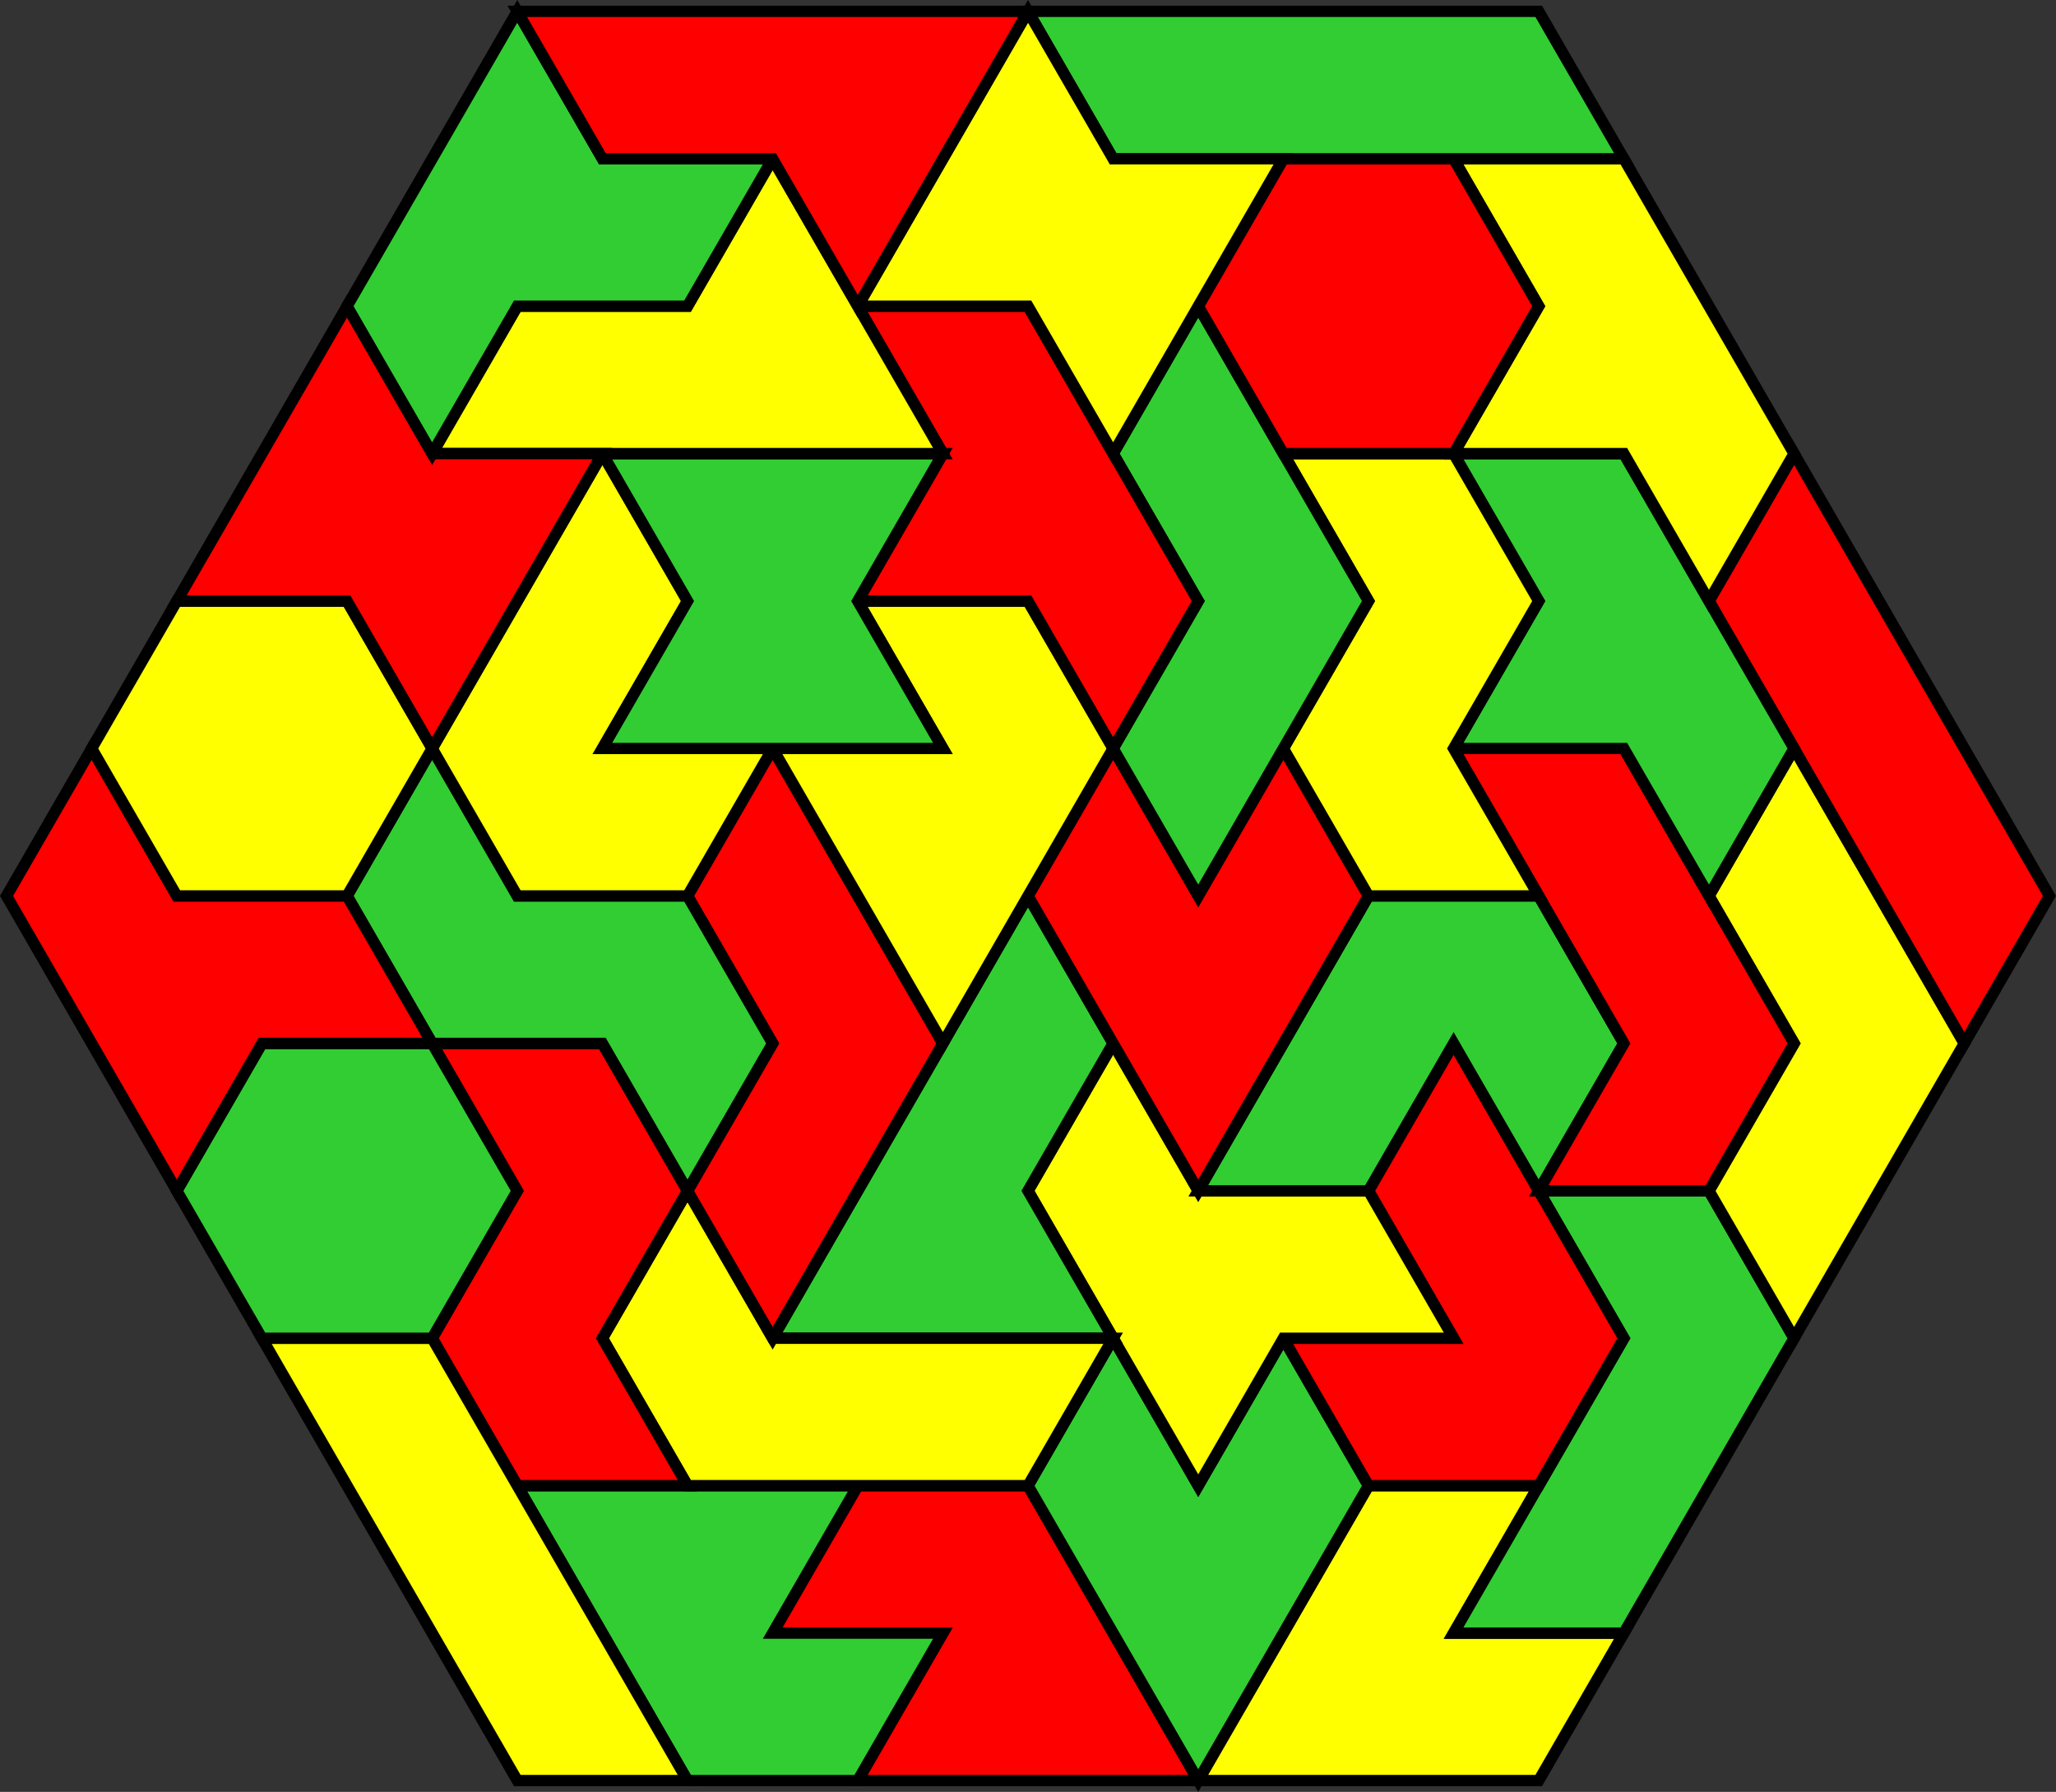
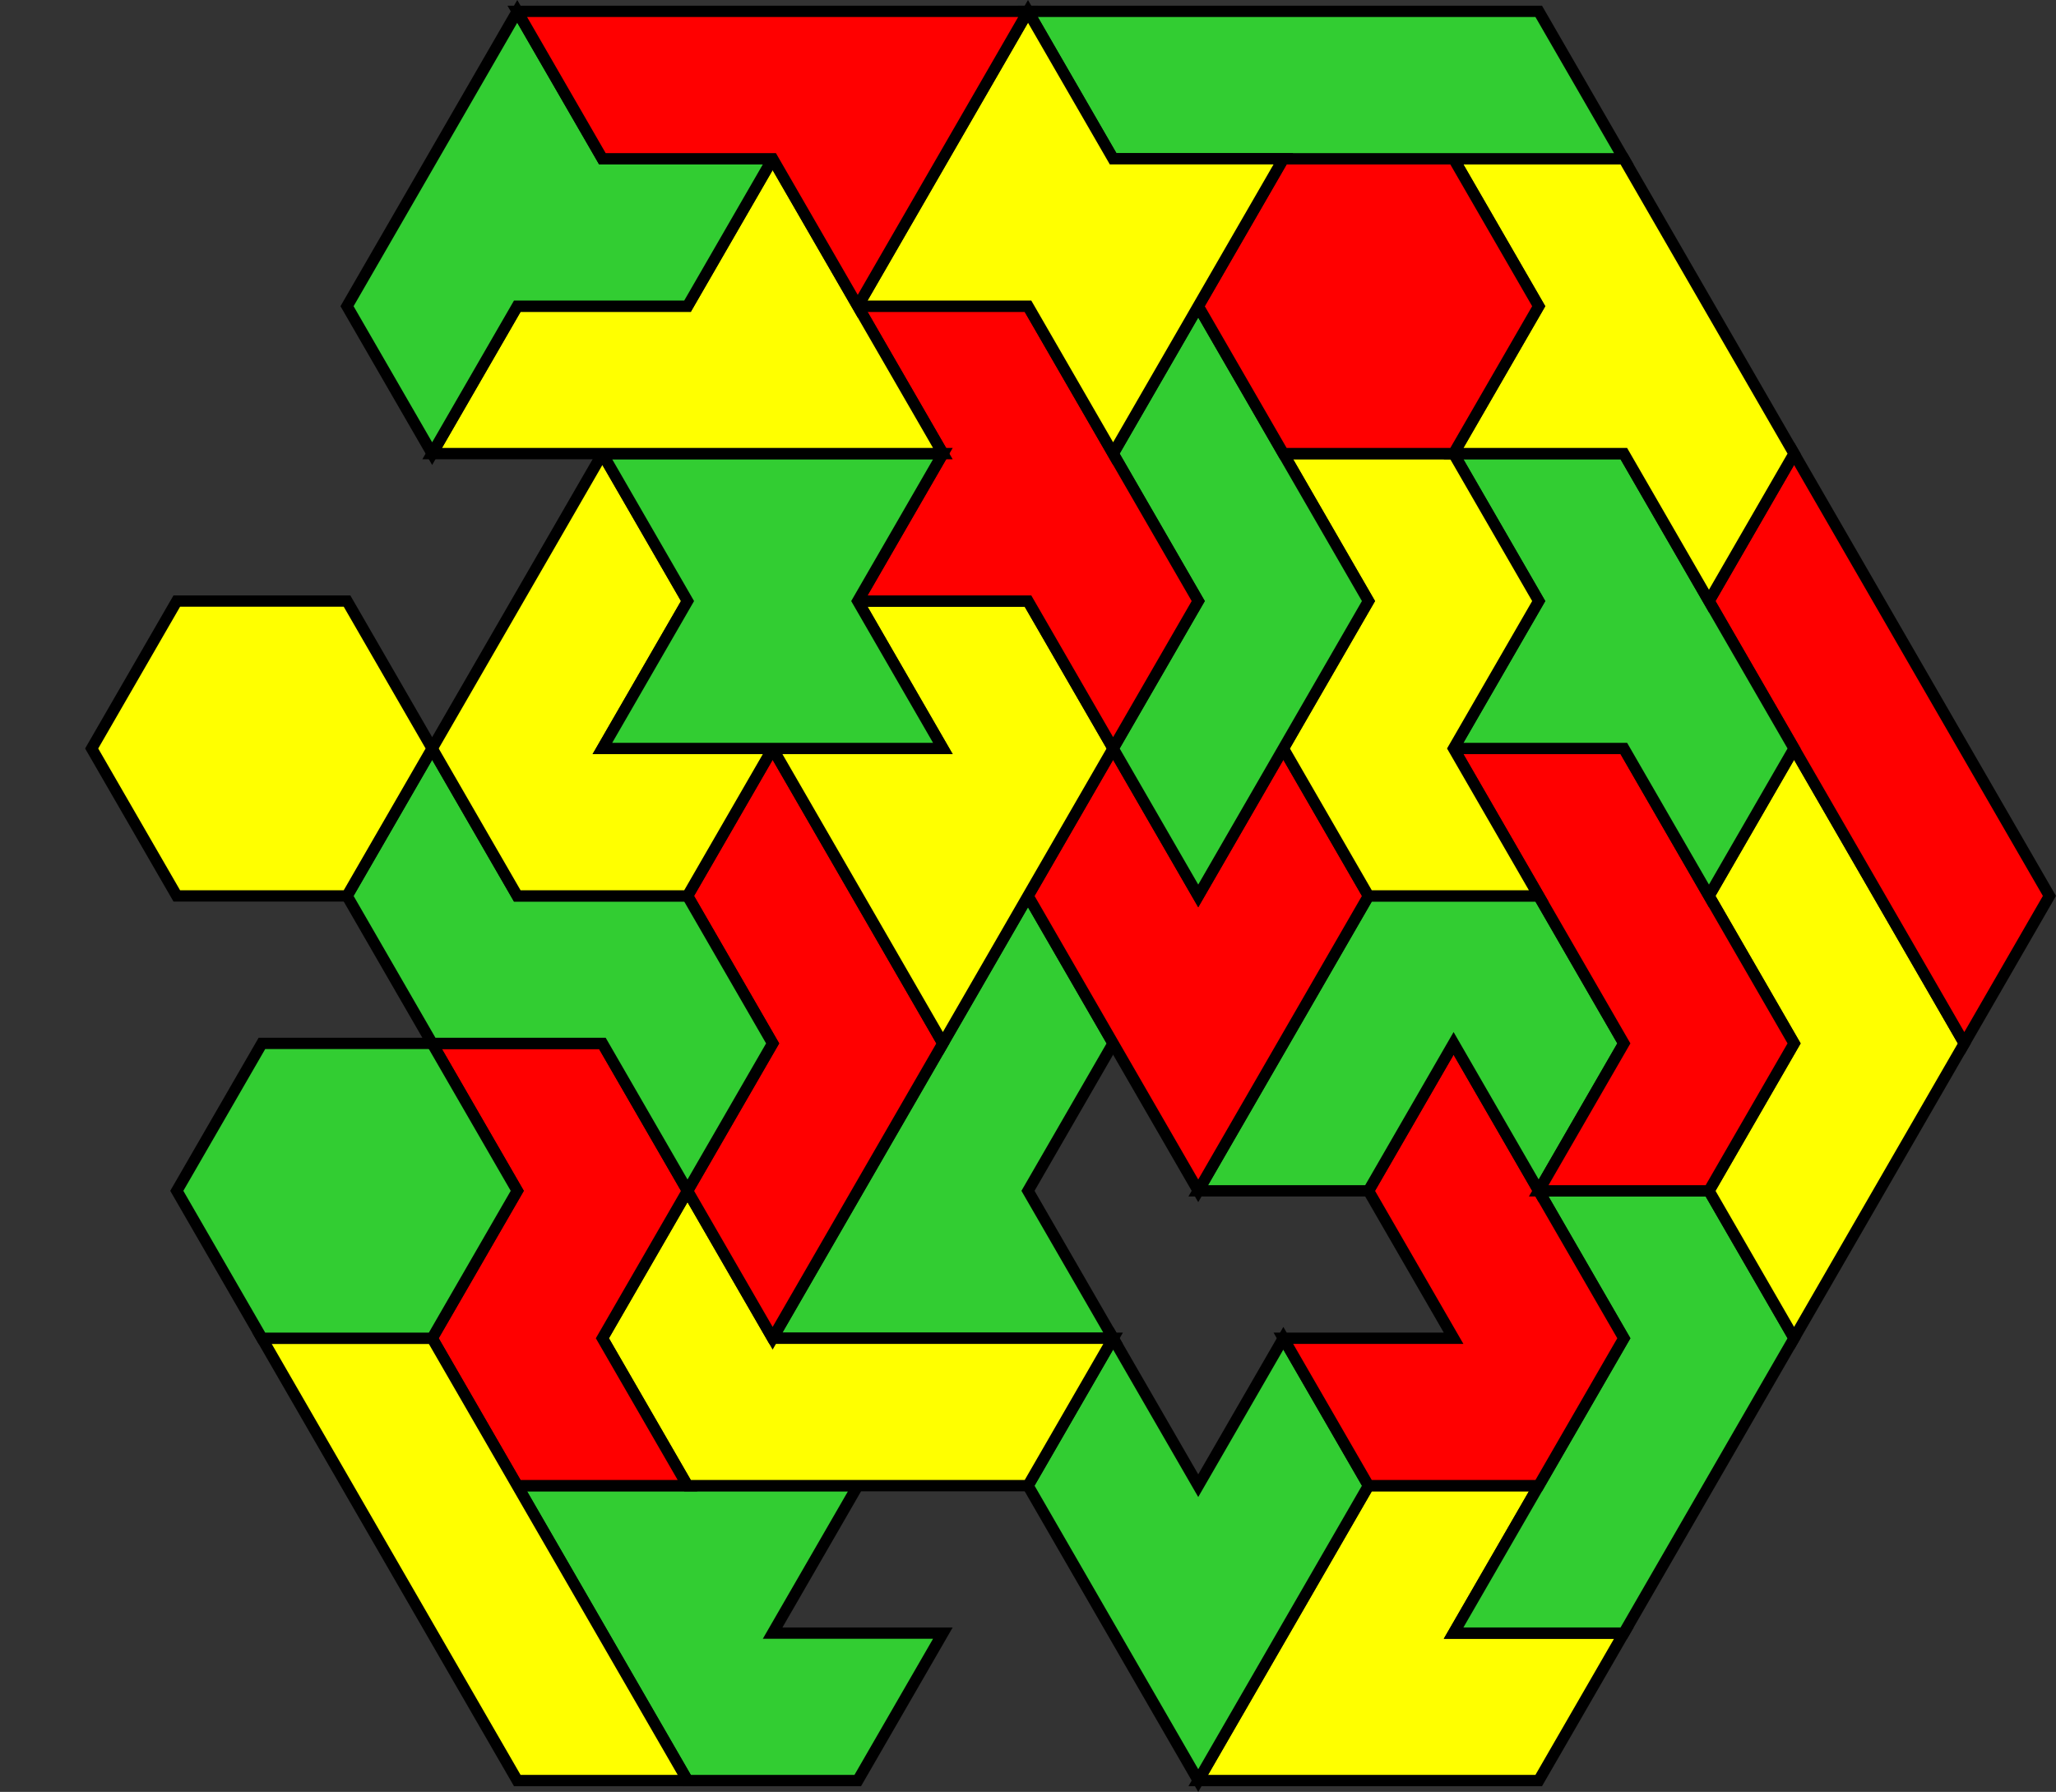
<svg xmlns="http://www.w3.org/2000/svg" xmlns:ns1="http://www.inkscape.org/namespaces/inkscape" xmlns:ns2="http://sodipodi.sourceforge.net/DTD/sodipodi-0.dtd" ns1:version="1.0 (4035a4fb49, 2020-05-01)" ns2:docname="6ds3hexagon6.svg" id="svg78" version="1.1" height="157.885" width="181.155">
  <rect width="100%" height="100%" fill="#333333" stroke="none" />
  <ns2:namedview ns1:current-layer="svg78" ns1:window-maximized="1" ns1:window-y="-9" ns1:window-x="-9" ns1:cy="2670.7904" ns1:cx="375.57733" ns1:zoom="0.10375" showgrid="false" id="namedview80" ns1:window-height="1001" ns1:window-width="1920" ns1:pageshadow="2" ns1:pageopacity="0" guidetolerance="10" gridtolerance="10" objecttolerance="10" borderopacity="1" bordercolor="#666666" pagecolor="#ffffff" />
  <defs id="defs4">
    <style id="style2" type="text/css"> path {fill:none; stroke:black } line {stroke:black} </style>
  </defs>
  <polygon transform="matrix(0.5,0,0,0.5,-16.923,-15.495)" id="polygon6" stroke-width="2" stroke="#000000" fill="#ffff00" points="320,318.78 305,344.76 275,344.76 245,344.76 260,318.78 275,292.8 305,292.8 290,318.78 " />
-   <polygon transform="matrix(0.5,0,0,0.5,-16.923,-15.495)" id="polygon8" stroke-width="2" stroke="#000000" fill="#ff0000" points="245,344.76 215,344.76 185,344.76 200,318.78 170,318.78 185,292.8 215,292.8 230,318.78 " />
  <polygon transform="matrix(0.5,0,0,0.5,-16.923,-15.495)" id="polygon10" stroke-width="2" stroke="#000000" fill="#32cd32" points="275,292.8 260,318.78 245,344.76 230,318.78 215,292.8 230,266.82 245,292.8 260,266.82 " />
  <polygon transform="matrix(0.5,0,0,0.5,-16.923,-15.495)" id="polygon12" stroke-width="2" stroke="#000000" fill="#32cd32" points="335,292.8 320,318.78 290,318.78 305,292.8 320,266.82 305,240.84 335,240.84 350,266.82 " />
  <polygon transform="matrix(0.5,0,0,0.5,-16.923,-15.495)" id="polygon14" stroke-width="2" stroke="#000000" fill="#ff0000" points="305,292.8 275,292.8 260,266.82 290,266.82 275,240.84 290,214.86 305,240.84 320,266.82 " />
-   <polygon transform="matrix(0.5,0,0,0.5,-16.923,-15.495)" id="polygon16" stroke-width="2" stroke="#000000" fill="#ffff00" points="290,266.82 260,266.82 245,292.8 230,266.82 215,240.84 230,214.86 245,240.84 275,240.84 " />
  <polygon transform="matrix(0.5,0,0,0.5,-16.923,-15.495)" id="polygon18" stroke-width="2" stroke="#000000" fill="#32cd32" points="305,240.84 290,214.86 275,240.84 245,240.84 260,214.86 275,188.87 305,188.87 320,214.86 " />
  <polygon transform="matrix(0.5,0,0,0.5,-16.923,-15.495)" id="polygon20" stroke-width="2" stroke="#000000" fill="#32cd32" points="230,266.82 200,266.82 170,266.82 185,240.84 200,214.86 215,188.87 230,214.86 215,240.84 " />
  <polygon transform="matrix(0.5,0,0,0.5,-16.923,-15.495)" id="polygon22" stroke-width="2" stroke="#000000" fill="#32cd32" points="170,318.78 200,318.78 185,344.76 155,344.76 140,318.78 125,292.8 155,292.8 185,292.8 " />
  <polygon transform="matrix(0.5,0,0,0.5,-16.923,-15.495)" id="polygon24" stroke-width="2" stroke="#000000" fill="#ffff00" points="230,266.82 215,292.8 185,292.8 155,292.8 140,266.82 155,240.84 170,266.82 200,266.82 " />
  <polygon transform="matrix(0.5,0,0,0.5,-16.923,-15.495)" id="polygon26" stroke-width="2" stroke="#000000" fill="#ff0000" points="140,266.82 155,292.8 125,292.8 110,266.82 125,240.84 110,214.86 140,214.86 155,240.84 " />
  <polygon transform="matrix(0.5,0,0,0.5,-16.923,-15.495)" id="polygon28" stroke-width="2" stroke="#000000" fill="#ffff00" points="140,318.78 155,344.76 125,344.76 110,318.78 95,292.8 80,266.82 110,266.82 125,292.8 " />
  <polygon transform="matrix(0.5,0,0,0.5,-16.923,-15.495)" id="polygon30" stroke-width="2" stroke="#000000" fill="#ffff00" points="365,240.84 350,266.82 335,240.84 350,214.86 335,188.87 350,162.89 365,188.87 380,214.86 " />
  <polygon transform="matrix(0.5,0,0,0.5,-16.923,-15.495)" id="polygon32" stroke-width="2" stroke="#000000" fill="#ff0000" points="350,214.86 335,240.84 305,240.84 320,214.86 305,188.87 290,162.89 320,162.89 335,188.87 " />
  <polygon transform="matrix(0.5,0,0,0.5,-16.923,-15.495)" id="polygon34" stroke-width="2" stroke="#000000" fill="#ff0000" points="275,188.87 260,214.86 245,240.84 230,214.86 215,188.87 230,162.89 245,188.87 260,162.89 " />
  <polygon transform="matrix(0.5,0,0,0.5,-16.923,-15.495)" id="polygon36" stroke-width="2" stroke="#000000" fill="#ff0000" points="185,240.84 170,266.82 155,240.84 170,214.86 155,188.87 170,162.89 185,188.87 200,214.86 " />
  <polygon transform="matrix(0.5,0,0,0.5,-16.923,-15.495)" id="polygon38" stroke-width="2" stroke="#000000" fill="#ffff00" points="215,188.87 200,214.86 185,188.87 170,162.89 200,162.89 185,136.91 215,136.91 230,162.89 " />
  <polygon transform="matrix(0.5,0,0,0.5,-16.923,-15.495)" id="polygon40" stroke-width="2" stroke="#000000" fill="#ff0000" points="395,188.87 380,214.86 365,188.87 350,162.89 335,136.91 350,110.93 365,136.91 380,162.89 " />
  <polygon transform="matrix(0.5,0,0,0.5,-16.923,-15.495)" id="polygon42" stroke-width="2" stroke="#000000" fill="#32cd32" points="350,162.89 335,188.87 320,162.89 290,162.89 305,136.91 290,110.93 320,110.93 335,136.91 " />
  <polygon transform="matrix(0.5,0,0,0.5,-16.923,-15.495)" id="polygon44" stroke-width="2" stroke="#000000" fill="#ffff00" points="290,162.89 305,188.87 275,188.87 260,162.89 275,136.91 260,110.93 290,110.93 305,136.91 " />
  <polygon transform="matrix(0.5,0,0,0.5,-16.923,-15.495)" id="polygon46" stroke-width="2" stroke="#000000" fill="#32cd32" points="260,162.89 245,188.87 230,162.89 245,136.91 230,110.93 245,84.95 260,110.93 275,136.91 " />
  <polygon transform="matrix(0.5,0,0,0.5,-16.923,-15.495)" id="polygon48" stroke-width="2" stroke="#000000" fill="#ff0000" points="245,136.91 230,162.89 215,136.91 185,136.91 200,110.93 185,84.95 215,84.95 230,110.93 " />
  <polygon transform="matrix(0.5,0,0,0.5,-16.923,-15.495)" id="polygon50" stroke-width="2" stroke="#000000" fill="#ffff00" points="350,110.93 335,136.91 320,110.93 290,110.93 305,84.95 290,58.97 320,58.97 335,84.95 " />
  <polygon transform="matrix(0.5,0,0,0.5,-16.923,-15.495)" id="polygon52" stroke-width="2" stroke="#000000" fill="#ff0000" points="290,110.93 260,110.93 245,84.95 260,58.97 290,58.97 305,84.95 " />
  <polygon transform="matrix(0.5,0,0,0.5,-16.923,-15.495)" id="polygon54" stroke-width="2" stroke="#000000" fill="#32cd32" points="305,32.99 320,58.97 290,58.97 260,58.97 230,58.97 215,32.99 245,32.99 275,32.99 " />
  <polygon transform="matrix(0.5,0,0,0.5,-16.923,-15.495)" id="polygon56" stroke-width="2" stroke="#000000" fill="#ffff00" points="245,84.95 230,110.93 215,84.95 185,84.95 200,58.97 215,32.99 230,58.97 260,58.97 " />
  <polygon transform="matrix(0.5,0,0,0.5,-16.923,-15.495)" id="polygon58" stroke-width="2" stroke="#000000" fill="#32cd32" points="110,266.82 80,266.82 65,240.84 80,214.86 110,214.86 125,240.84 " />
  <polygon transform="matrix(0.5,0,0,0.5,-16.923,-15.495)" id="polygon60" stroke-width="2" stroke="#000000" fill="#32cd32" points="170,214.86 155,240.84 140,214.86 110,214.86 95,188.87 110,162.89 125,188.87 155,188.87 " />
  <polygon transform="matrix(0.5,0,0,0.5,-16.923,-15.495)" id="polygon62" stroke-width="2" stroke="#000000" fill="#ffff00" points="170,162.89 155,188.87 125,188.87 110,162.89 125,136.91 140,110.93 155,136.91 140,162.89 " />
  <polygon transform="matrix(0.5,0,0,0.5,-16.923,-15.495)" id="polygon64" stroke-width="2" stroke="#000000" fill="#32cd32" points="185,136.91 200,162.89 170,162.89 140,162.89 155,136.91 140,110.93 170,110.93 200,110.93 " />
  <polygon transform="matrix(0.5,0,0,0.5,-16.923,-15.495)" id="polygon66" stroke-width="2" stroke="#000000" fill="#ffff00" points="170,110.93 140,110.93 110,110.93 125,84.95 155,84.95 170,58.97 185,84.95 200,110.93 " />
-   <polygon transform="matrix(0.5,0,0,0.5,-16.923,-15.495)" id="polygon68" stroke-width="2" stroke="#000000" fill="#ff0000" points="110,214.86 80,214.86 65,240.84 50,214.86 35,188.87 50,162.89 65,188.87 95,188.87 " />
  <polygon transform="matrix(0.5,0,0,0.5,-16.923,-15.495)" id="polygon70" stroke-width="2" stroke="#000000" fill="#ffff00" points="95,188.87 65,188.87 50,162.89 65,136.91 95,136.91 110,162.89 " />
-   <polygon transform="matrix(0.5,0,0,0.5,-16.923,-15.495)" id="polygon72" stroke-width="2" stroke="#000000" fill="#ff0000" points="125,136.91 110,162.89 95,136.91 65,136.91 80,110.93 95,84.95 110,110.93 140,110.93 " />
  <polygon transform="matrix(0.5,0,0,0.5,-16.923,-15.495)" id="polygon74" stroke-width="2" stroke="#000000" fill="#32cd32" points="155,84.95 125,84.95 110,110.93 95,84.95 110,58.97 125,32.99 140,58.97 170,58.97 " />
  <polygon transform="matrix(0.5,0,0,0.5,-16.923,-15.495)" id="polygon76" stroke-width="2" stroke="#000000" fill="#ff0000" points="215,32.99 200,58.97 185,84.95 170,58.97 140,58.97 125,32.99 155,32.99 185,32.99 " />
</svg>